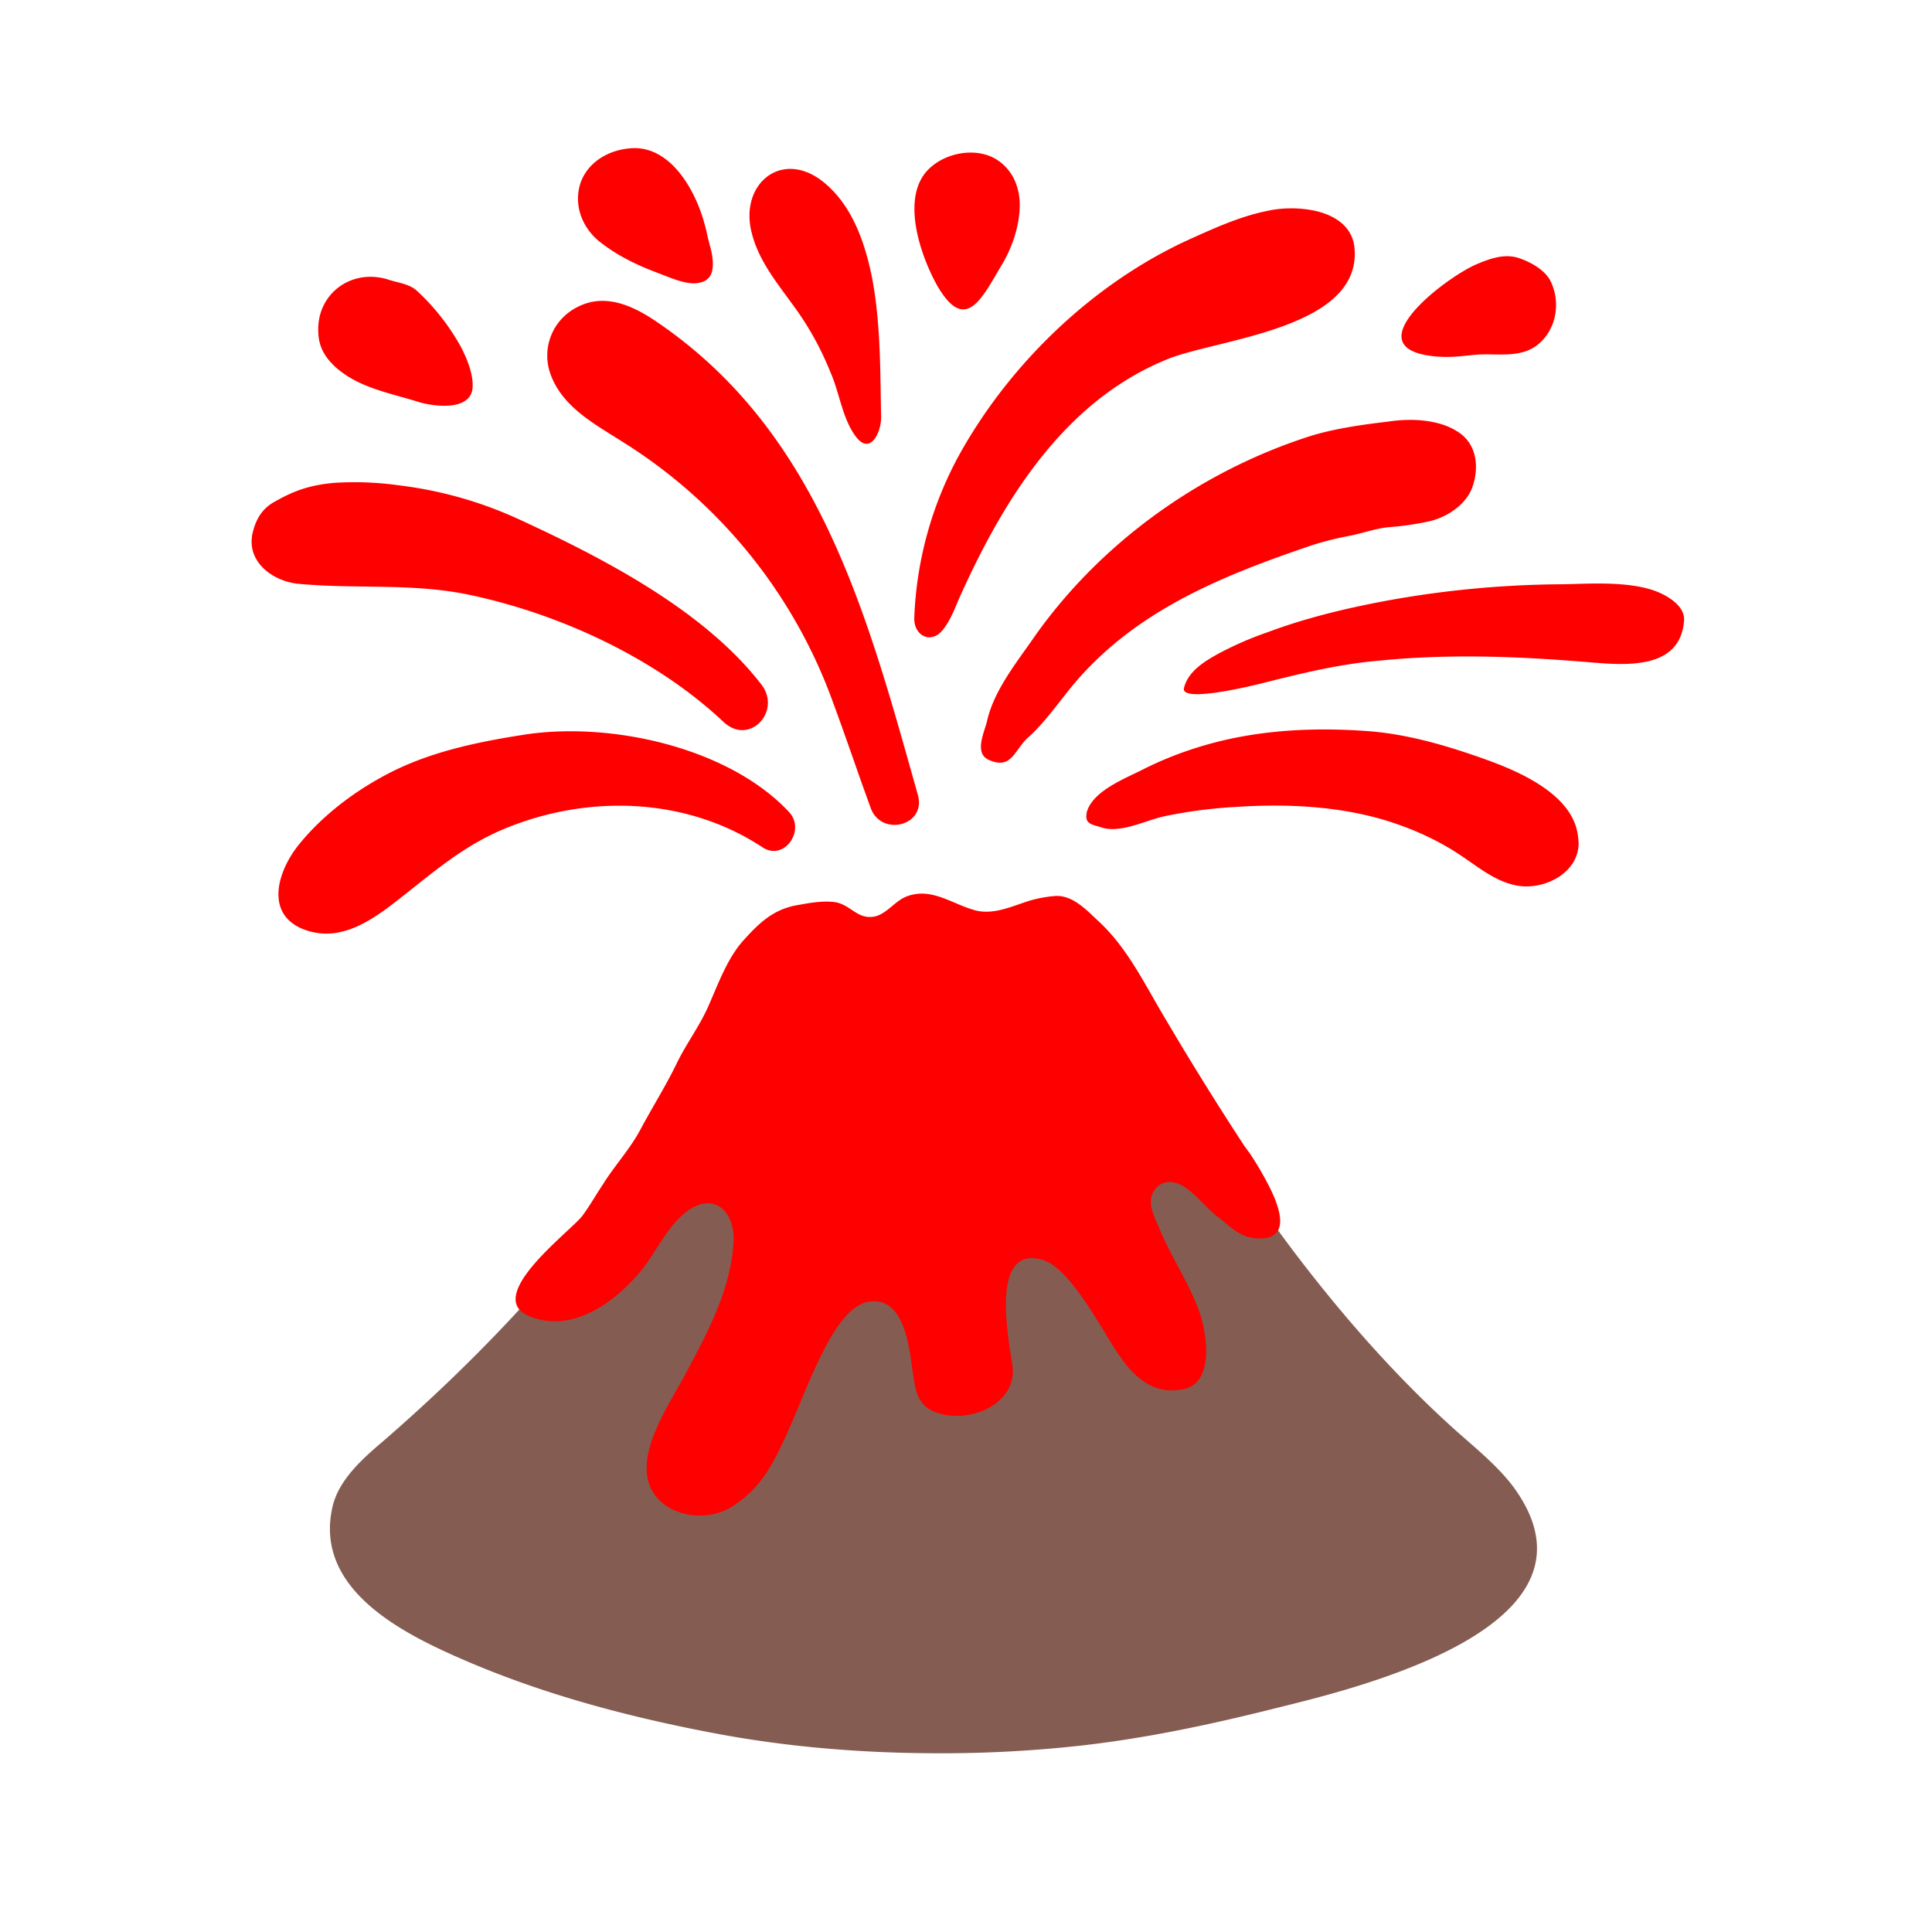
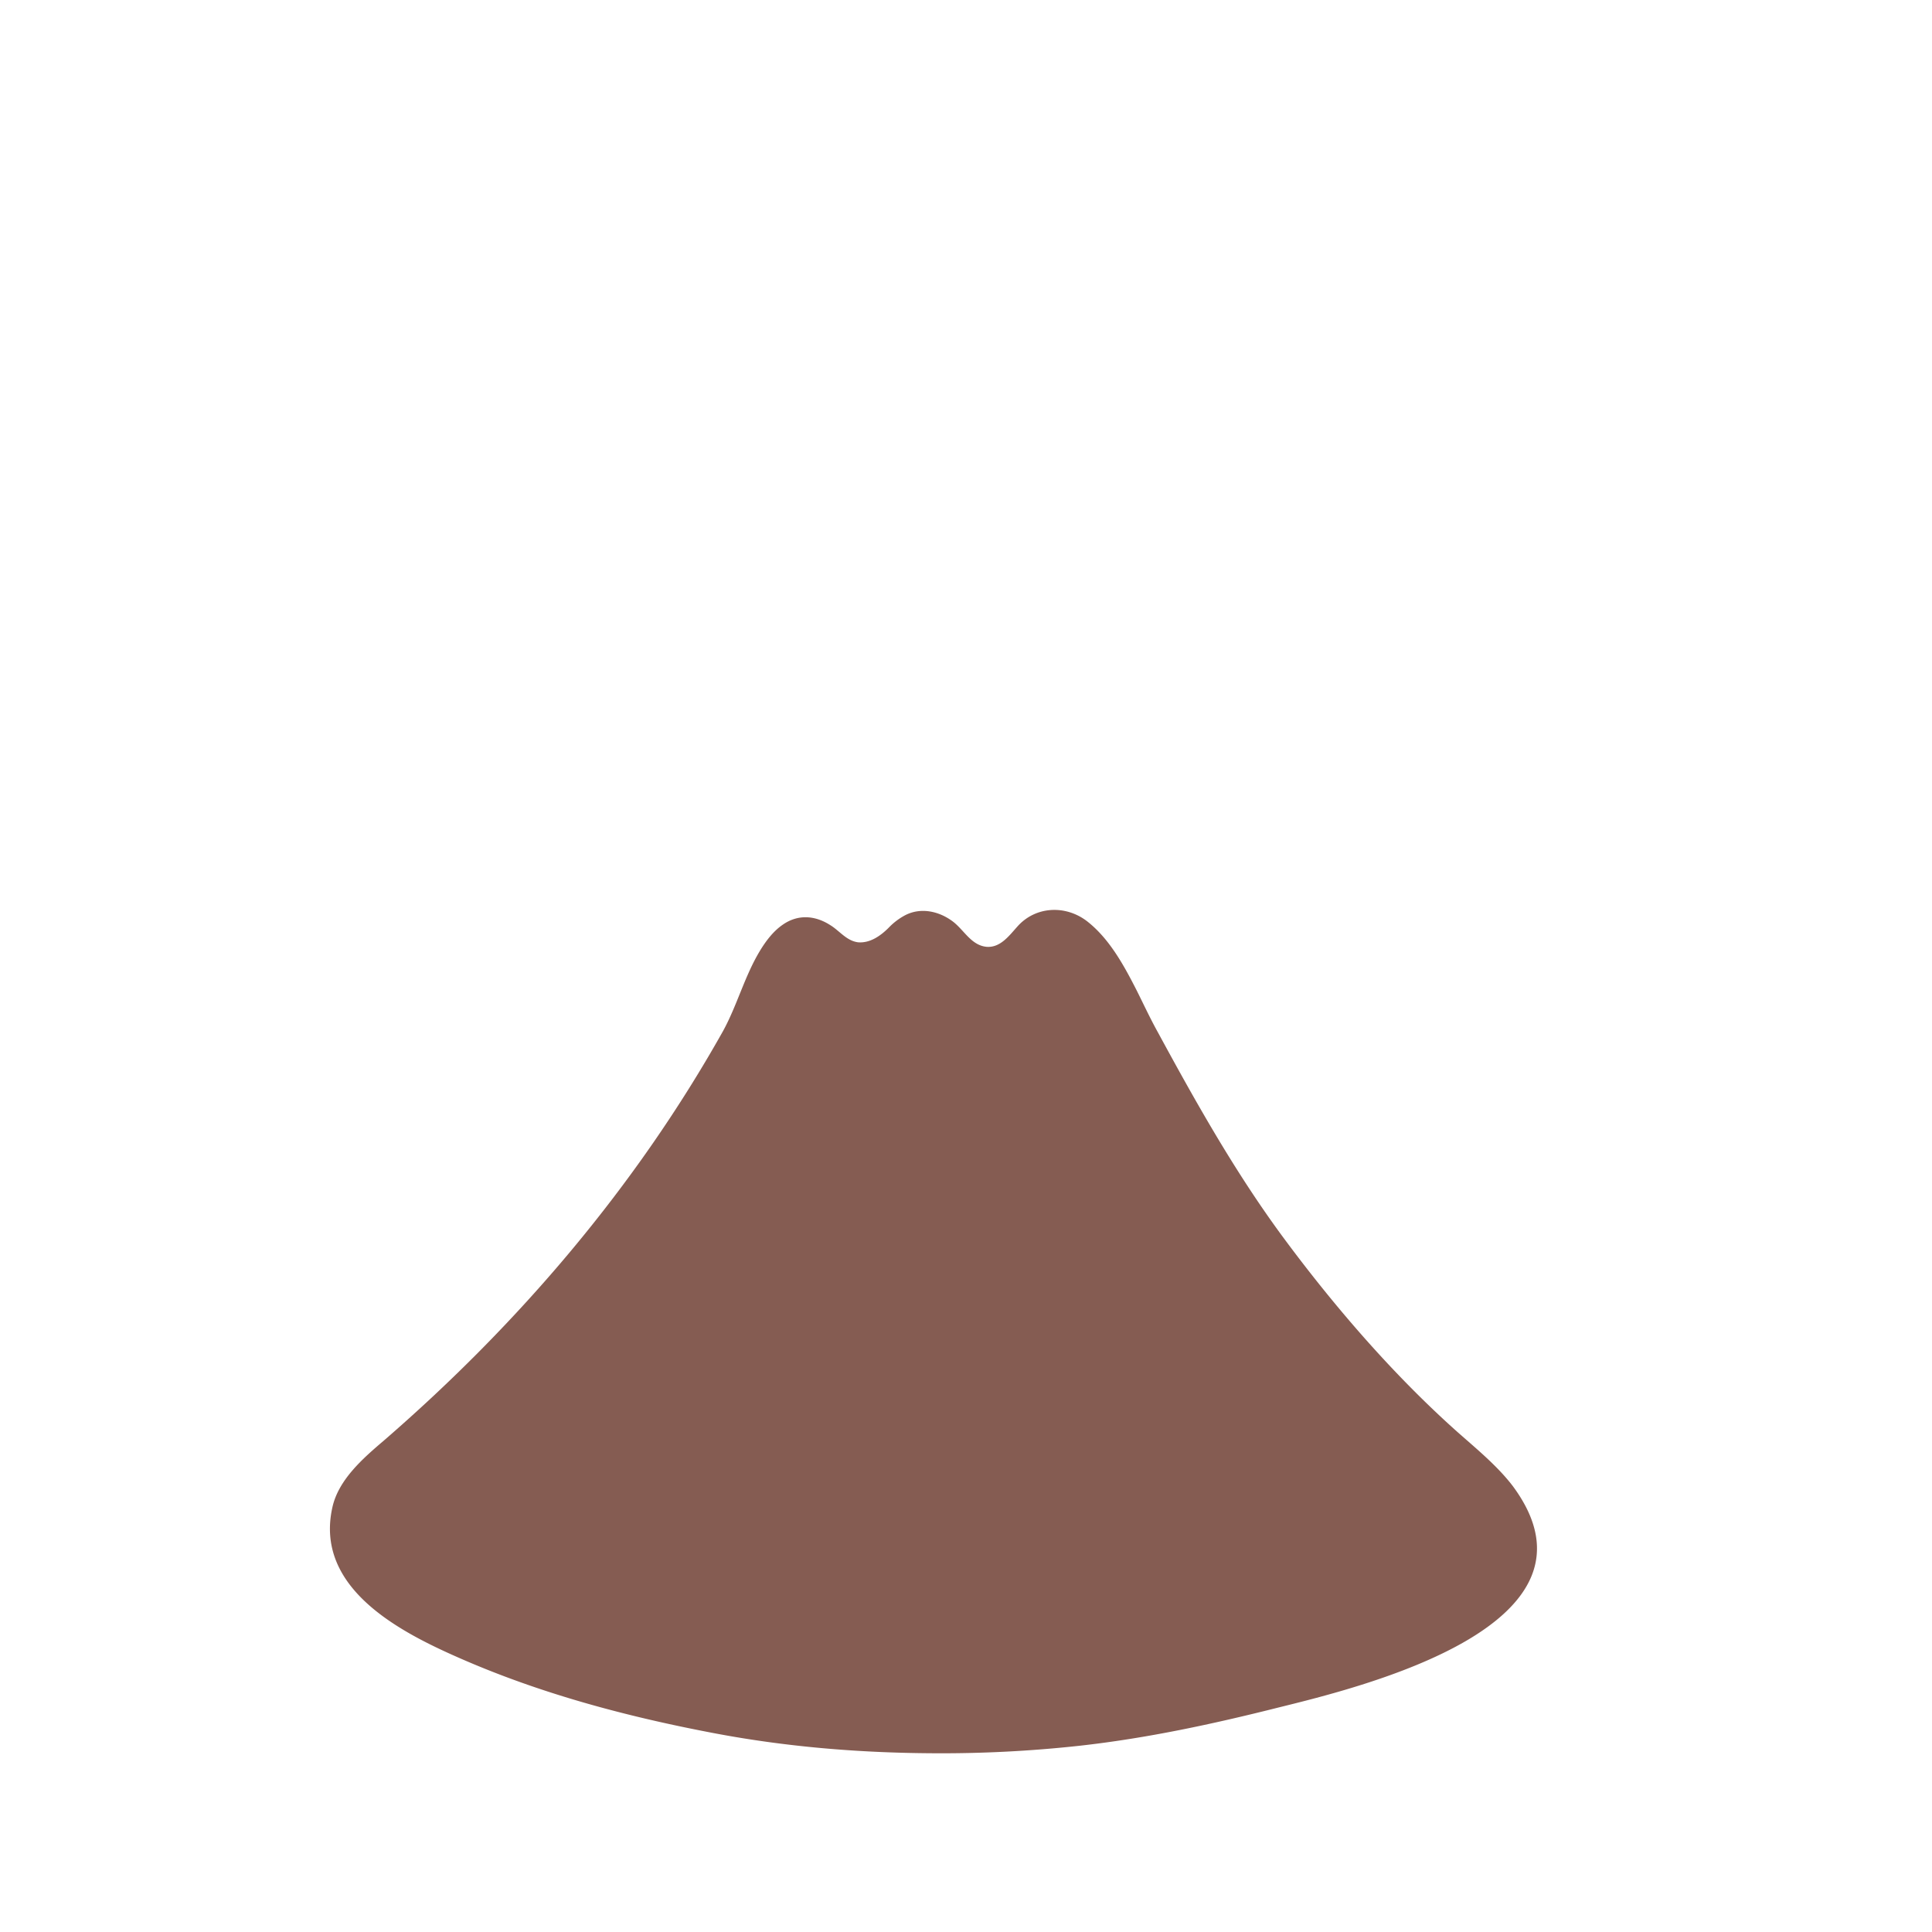
<svg xmlns="http://www.w3.org/2000/svg" id="bg_noc_volcano" width="200" height="200" version="1.1" class="bgs" preserveAspectRatio="xMidYMin slice">
  <defs id="SvgjsDefs14397" />
-   <rect id="rect_noc_volcano" width="100%" height="100%" fill="none" />
  <svg id="th_noc_volcano" preserveAspectRatio="xMidYMid meet" viewBox="-0.436 -2.936 34.392 38.476" class="svg_thumb" data-uid="noc_volcano" data-keyword="volcano" data-coll="noc" data-complex="true" data-c="{&quot;ed6c30&quot;:[&quot;noc_volcano_l_1&quot;,&quot;noc_volcano_l_3&quot;],&quot;855c52&quot;:[&quot;noc_volcano_l_2&quot;]}" data-colors="[&quot;#ed6c30&quot;,&quot;#855c52&quot;]" style="overflow: visible;">
-     <path id="noc_volcano_l_1" d="M9.9 5.85A10.19 10.19 0 0 1 14.1 11.02C14.3 11.56 14.49 12.11 14.68 12.65L14.86 13.15C15.07 13.74 15.98 13.51 15.8 12.89C14.8 9.34 13.86 5.71 10.64 3.5C10.15 3.16 9.57 2.88 9 3.19A1.08 1.08 0 0 0 8.48 4.5C8.71 5.16 9.35 5.5 9.9 5.85ZM18.14 9.72C17.79 10.23 17.32 10.8 17.18 11.42C17.13 11.64 16.91 12.07 17.22 12.2C17.68 12.4 17.72 11.99 18.01 11.74C18.33 11.45 18.6 11.06 18.88 10.72C20.1 9.25 21.81 8.55 23.57 7.95C23.83 7.86 24.11 7.79 24.37 7.74C24.65 7.69 24.93 7.58 25.21 7.56C25.47 7.54 25.75 7.5 26.01 7.44C26.37 7.35 26.75 7.09 26.86 6.72C26.98 6.33 26.92 5.89 26.55 5.66C26.32 5.51 26.04 5.45 25.76 5.43C25.57 5.42 25.36 5.43 25.17 5.46C24.66 5.52 24.08 5.6 23.58 5.76C21.42 6.46 19.46 7.86 18.14 9.72ZM27 12.15C26.26 11.89 25.49 11.67 24.7 11.62C23.69 11.55 22.66 11.6 21.68 11.86C21.19 11.99 20.71 12.17 20.26 12.4C19.9 12.58 19.26 12.83 19.16 13.26L19.16 13.29C19.13 13.48 19.3 13.49 19.45 13.54C19.83 13.67 20.34 13.4 20.71 13.32A9.63 9.63 0 0 1 22.21 13.13C23.16 13.07 24.18 13.12 25.11 13.4C25.6 13.55 26.06 13.75 26.49 14.02C26.91 14.28 27.3 14.65 27.8 14.71C28.3 14.77 28.94 14.45 28.96 13.88A0.87 0.87 0 0 0 28.95 13.74C28.87 12.86 27.69 12.39 27 12.15ZM7.45 13.62C9.13 12.88 11.15 12.91 12.71 13.94C13.14 14.22 13.57 13.6 13.24 13.24C12.04 11.95 9.67 11.42 7.93 11.7C6.98 11.85 6.02 12.05 5.16 12.52C4.53 12.86 3.92 13.33 3.47 13.89C3.05 14.41 2.78 15.28 3.59 15.58C4.2 15.8 4.74 15.51 5.22 15.16C5.97 14.6 6.58 14.01 7.45 13.62ZM6.87 8.91C8.67 9.29 10.58 10.17 11.93 11.44C12.45 11.93 13.1 11.22 12.68 10.69C11.53 9.2 9.48 8.15 7.8 7.38A8 8 0 0 0 5.47 6.73A6.34 6.34 0 0 0 4.18 6.68C3.73 6.72 3.41 6.82 3.02 7.04C2.75 7.18 2.62 7.39 2.55 7.69C2.43 8.26 2.96 8.64 3.46 8.69C4.61 8.8 5.73 8.67 6.87 8.91ZM16.28 9.63C16.46 9.42 16.55 9.14 16.66 8.9C17.53 6.98 18.74 5.03 20.79 4.21C21.8 3.81 24.6 3.61 24.5 2.04C24.48 1.66 24.23 1.44 23.91 1.32C23.55 1.19 23.1 1.19 22.78 1.26C22.22 1.37 21.7 1.61 21.19 1.84C19.31 2.7 17.67 4.27 16.66 6.06A7.32 7.32 0 0 0 15.73 9.37C15.72 9.72 16.05 9.89 16.28 9.63ZM30.35 8.79C29.77 8.63 29 8.7 28.58 8.7C27.42 8.71 26.26 8.82 25.12 9.03C24.32 9.18 23.53 9.37 22.78 9.65A6.83 6.83 0 0 0 21.79 10.08C21.52 10.23 21.18 10.43 21.1 10.77C21.04 11.07 22.5 10.71 22.62 10.68C23.42 10.48 24.17 10.29 25 10.22C26.3 10.09 27.6 10.13 28.89 10.23C29.64 10.28 30.97 10.52 31.06 9.43C31.09 9.09 30.62 8.86 30.35 8.79ZM13.38 3.23C13.66 3.62 13.89 4.05 14.07 4.5C14.24 4.89 14.3 5.4 14.56 5.75C14.85 6.15 15.08 5.67 15.07 5.35C15.05 4.58 15.07 3.54 14.89 2.6C14.74 1.85 14.48 1.17 13.97 0.73C13.12 -0.01 12.22 0.72 12.5 1.73C12.65 2.3 13.04 2.75 13.38 3.23ZM17.46 2.36C17.67 2.02 17.84 1.55 17.83 1.11C17.82 0.8 17.71 0.5 17.44 0.29C16.99 -0.06 16.22 0.11 15.91 0.56C15.51 1.15 15.87 2.18 16.18 2.74C16.74 3.72 17.07 3.02 17.46 2.36ZM10.65 2.51C10.86 2.59 11.19 2.74 11.42 2.7C11.7 2.66 11.74 2.45 11.71 2.19C11.69 2.03 11.63 1.87 11.6 1.71A2.07 2.07 0 0 0 11.56 1.55C11.38 0.85 10.86 -0.07 10.05 0.02C9.62 0.06 9.2 0.31 9.07 0.75C8.95 1.18 9.13 1.62 9.48 1.89C9.84 2.17 10.22 2.35 10.65 2.51ZM26.09 4.16C26.38 4.19 26.6 4.16 26.89 4.13C27.33 4.09 27.82 4.22 28.18 3.9C28.52 3.6 28.6 3.09 28.41 2.68C28.3 2.44 28 2.28 27.76 2.2C27.47 2.11 27.18 2.22 26.92 2.33C26.3 2.6 24.46 4 26.09 4.16ZM5.86 5.07C6.16 5.16 6.86 5.25 6.93 4.82C6.96 4.58 6.86 4.28 6.7 3.97A4.47 4.47 0 0 0 5.83 2.86C5.68 2.72 5.47 2.7 5.28 2.64C4.53 2.39 3.84 2.91 3.86 3.65C3.86 3.96 3.99 4.18 4.21 4.38C4.67 4.79 5.29 4.89 5.86 5.07Z " data-color-original="#ed6c30" fill="#ff0000" class="reds" />
    <path id="noc_volcano_l_2" d="M27.65 26.66C27.33 26.24 26.88 25.88 26.5 25.54C25.23 24.4 24.06 23.04 23.05 21.67C22.11 20.39 21.34 19.02 20.58 17.62C20.43 17.35 20.3 17.07 20.16 16.79C19.91 16.3 19.62 15.76 19.17 15.41C18.74 15.08 18.14 15.11 17.78 15.52C17.61 15.71 17.44 15.94 17.17 15.92C16.86 15.89 16.72 15.58 16.49 15.41C16.22 15.21 15.86 15.13 15.55 15.29A1.29 1.29 0 0 0 15.22 15.54C15.06 15.7 14.85 15.85 14.61 15.83C14.38 15.8 14.24 15.6 14.06 15.49C13.75 15.29 13.41 15.27 13.11 15.48C12.92 15.61 12.77 15.81 12.65 16.01C12.35 16.51 12.2 17.09 11.92 17.6C10.18 20.7 7.86 23.42 5.17 25.75C4.76 26.1 4.26 26.53 4.14 27.09C3.79 28.68 5.46 29.55 6.64 30.07C8.27 30.79 10 31.25 11.74 31.58C13.16 31.85 14.6 31.97 16.05 31.98A25.3 25.3 0 0 0 19.03 31.83C20.37 31.68 21.67 31.4 22.98 31.07C24.64 30.66 29.7 29.43 27.65 26.66Z " data-color-original="#855c52" fill="#855c52" class="grays" />
-     <path id="noc_volcano_l_3" d="M22.75 20.6A6.58 6.58 0 0 0 22.41 20.03A6.94 6.94 0 0 1 22.3 19.88A63.1 63.1 0 0 1 20.74 17.37C20.33 16.69 19.99 15.96 19.41 15.42C19.17 15.2 18.88 14.87 18.51 14.91A2.55 2.55 0 0 0 18.03 15C17.68 15.11 17.33 15.28 16.97 15.2C16.49 15.08 16.08 14.72 15.57 14.92C15.34 15.01 15.17 15.28 14.92 15.32C14.59 15.37 14.46 15.08 14.15 15.03C13.93 15 13.67 15.04 13.46 15.08C12.96 15.15 12.67 15.41 12.33 15.79C12.01 16.14 11.82 16.67 11.63 17.1C11.45 17.51 11.18 17.86 10.99 18.26C10.77 18.71 10.51 19.12 10.27 19.57C10.06 19.96 9.76 20.28 9.53 20.65C9.39 20.86 9.26 21.09 9.11 21.29C8.84 21.62 7.13 22.9 8.07 23.28C8.92 23.62 9.76 23.01 10.29 22.37C10.59 22 10.78 21.54 11.15 21.23C11.75 20.74 12.17 21.22 12.13 21.81C12.07 22.77 11.6 23.63 11.15 24.47C10.78 25.16 9.91 26.39 10.76 27.03C11.15 27.32 11.75 27.31 12.13 27.05C12.68 26.69 12.91 26.23 13.17 25.67C13.4 25.16 13.59 24.65 13.83 24.15C14 23.8 14.36 23.07 14.81 22.99C15.55 22.86 15.63 23.94 15.7 24.39C15.75 24.71 15.77 25.05 16.16 25.19C16.8 25.43 17.76 25.05 17.69 24.29C17.64 23.89 17.19 21.85 18.27 22.15C18.84 22.3 19.48 23.58 19.8 24.04C20.09 24.47 20.47 24.83 21.03 24.74C21.05 24.74 21.07 24.73 21.09 24.73C21.71 24.61 21.57 23.62 21.39 23.14C21.18 22.58 20.84 22.08 20.61 21.53C20.53 21.34 20.39 21.08 20.46 20.87C20.57 20.58 20.85 20.54 21.09 20.69C21.34 20.84 21.52 21.1 21.75 21.28C21.98 21.45 22.18 21.68 22.48 21.72C23.26 21.81 23.04 21.14 22.75 20.6Z " data-color-original="#ed6c30" fill="#ff0000" class="reds" />
  </svg>
</svg>